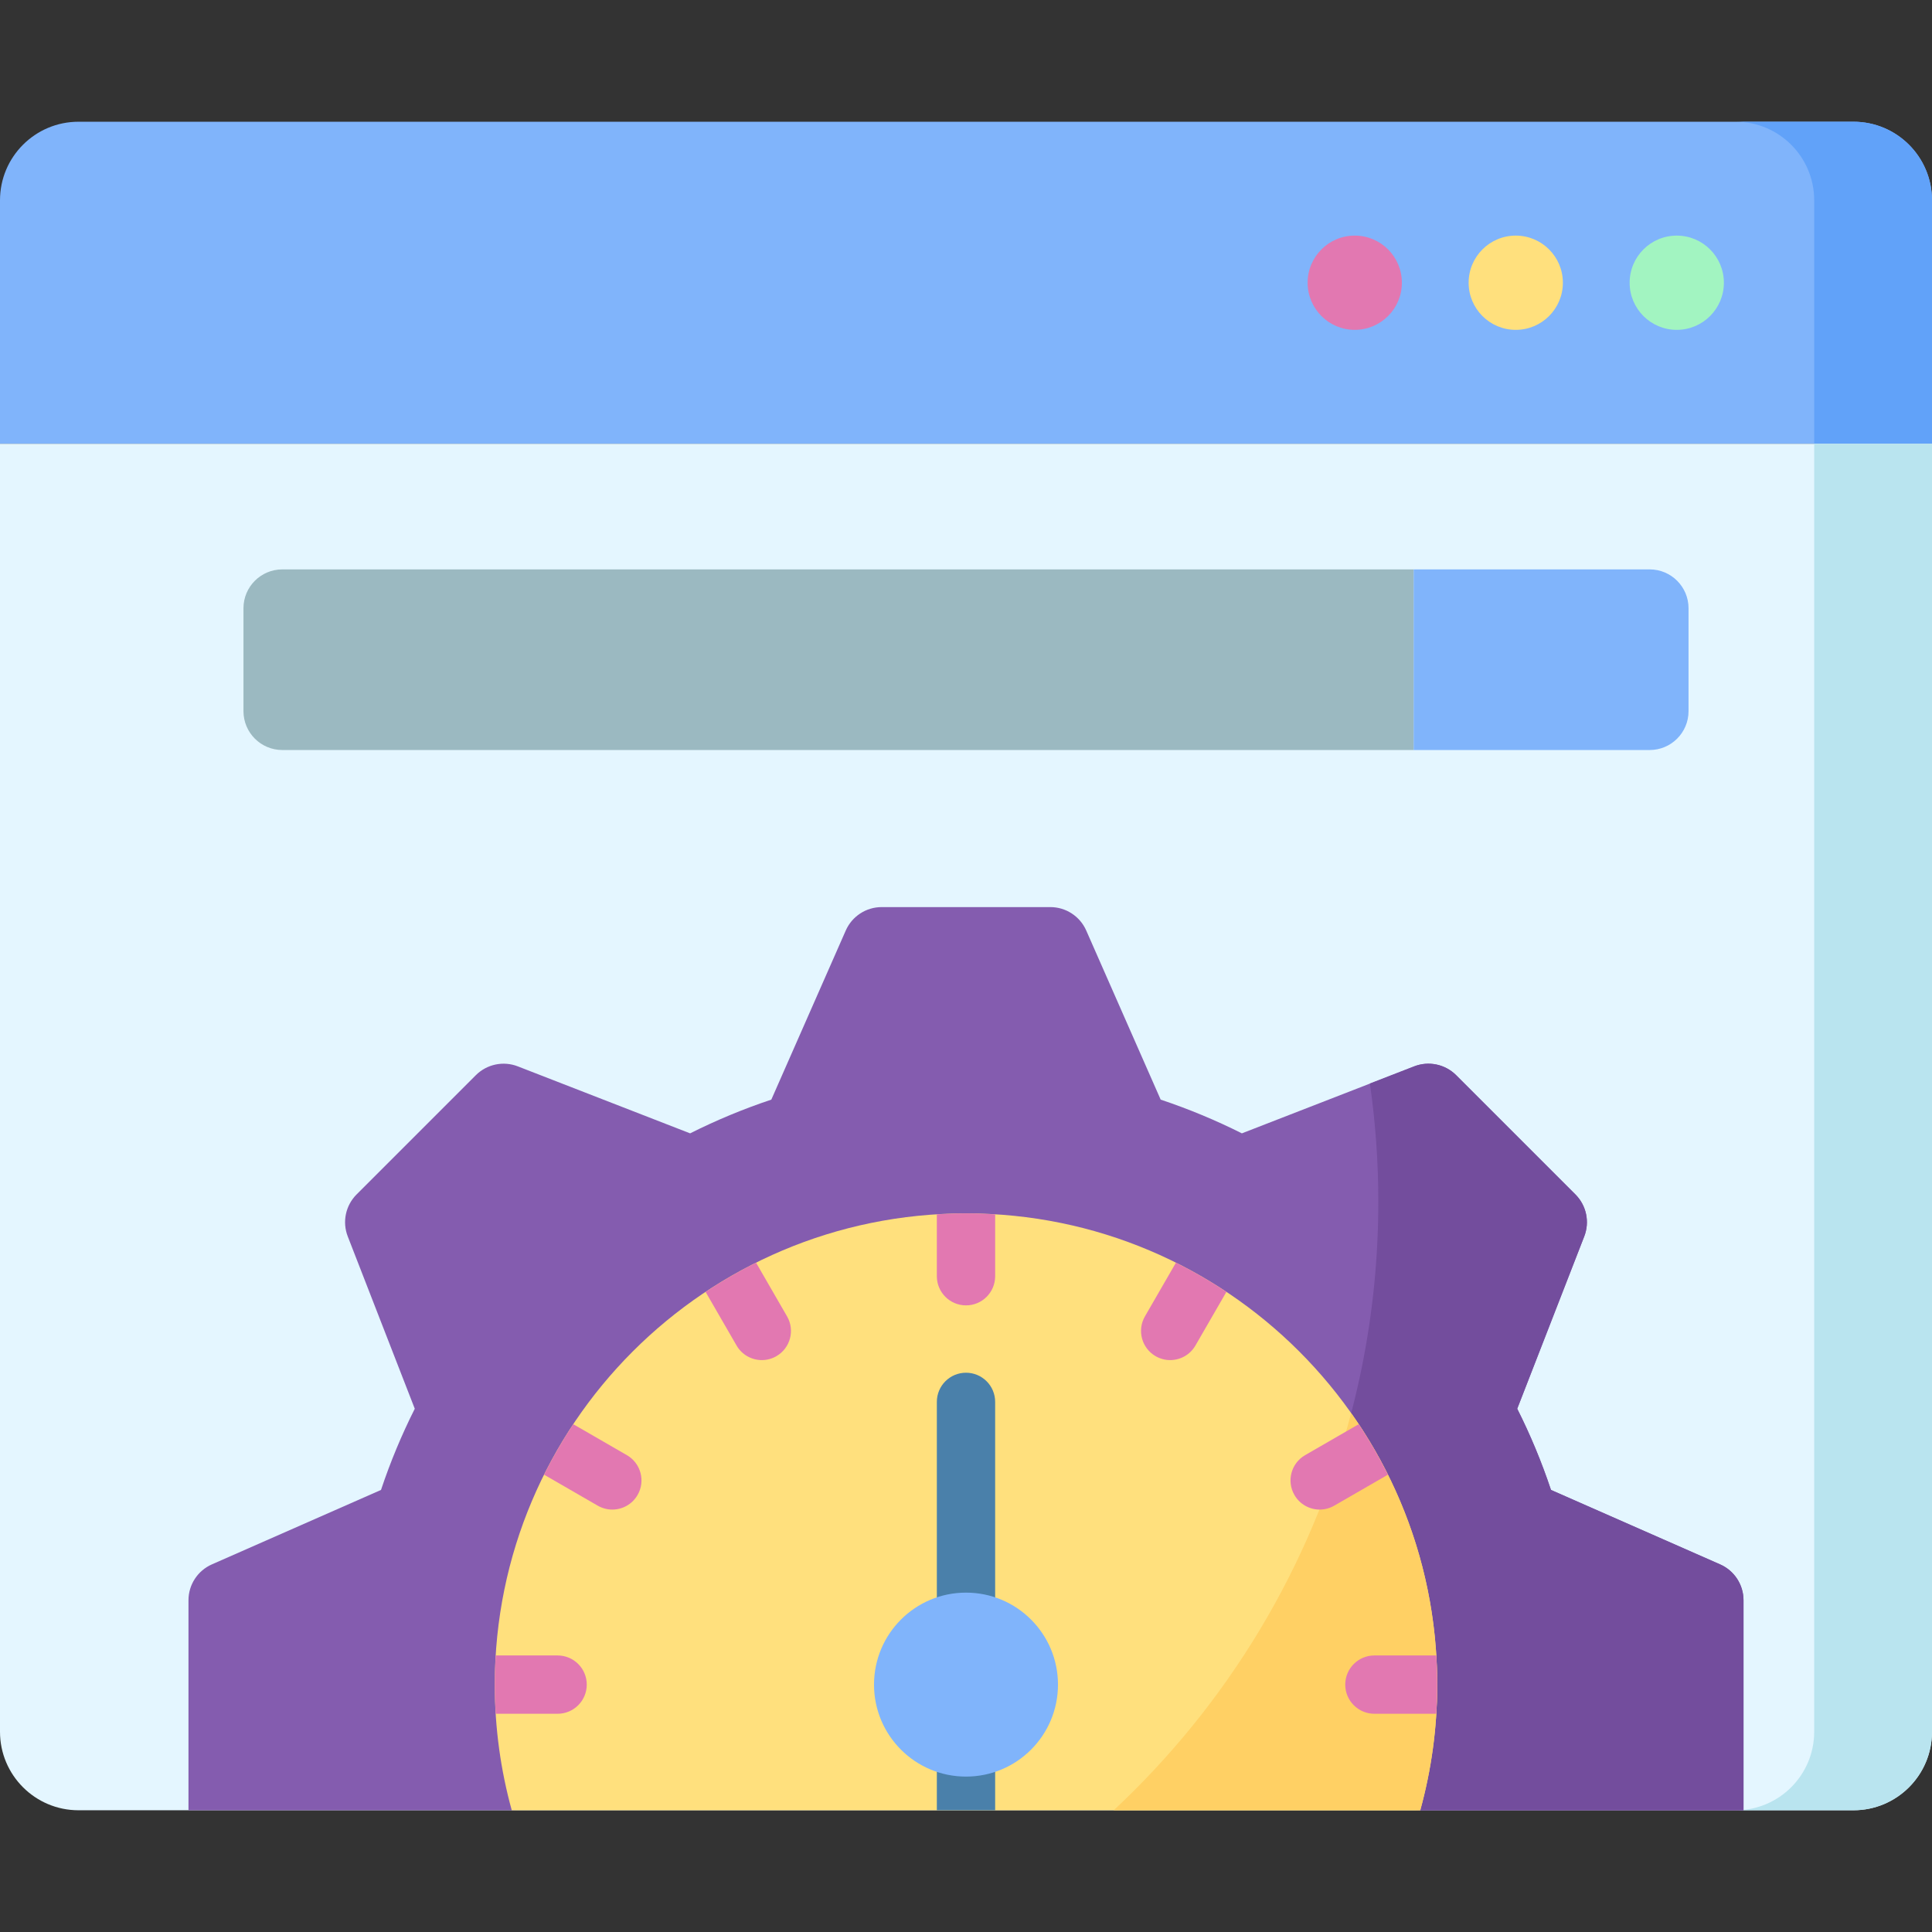
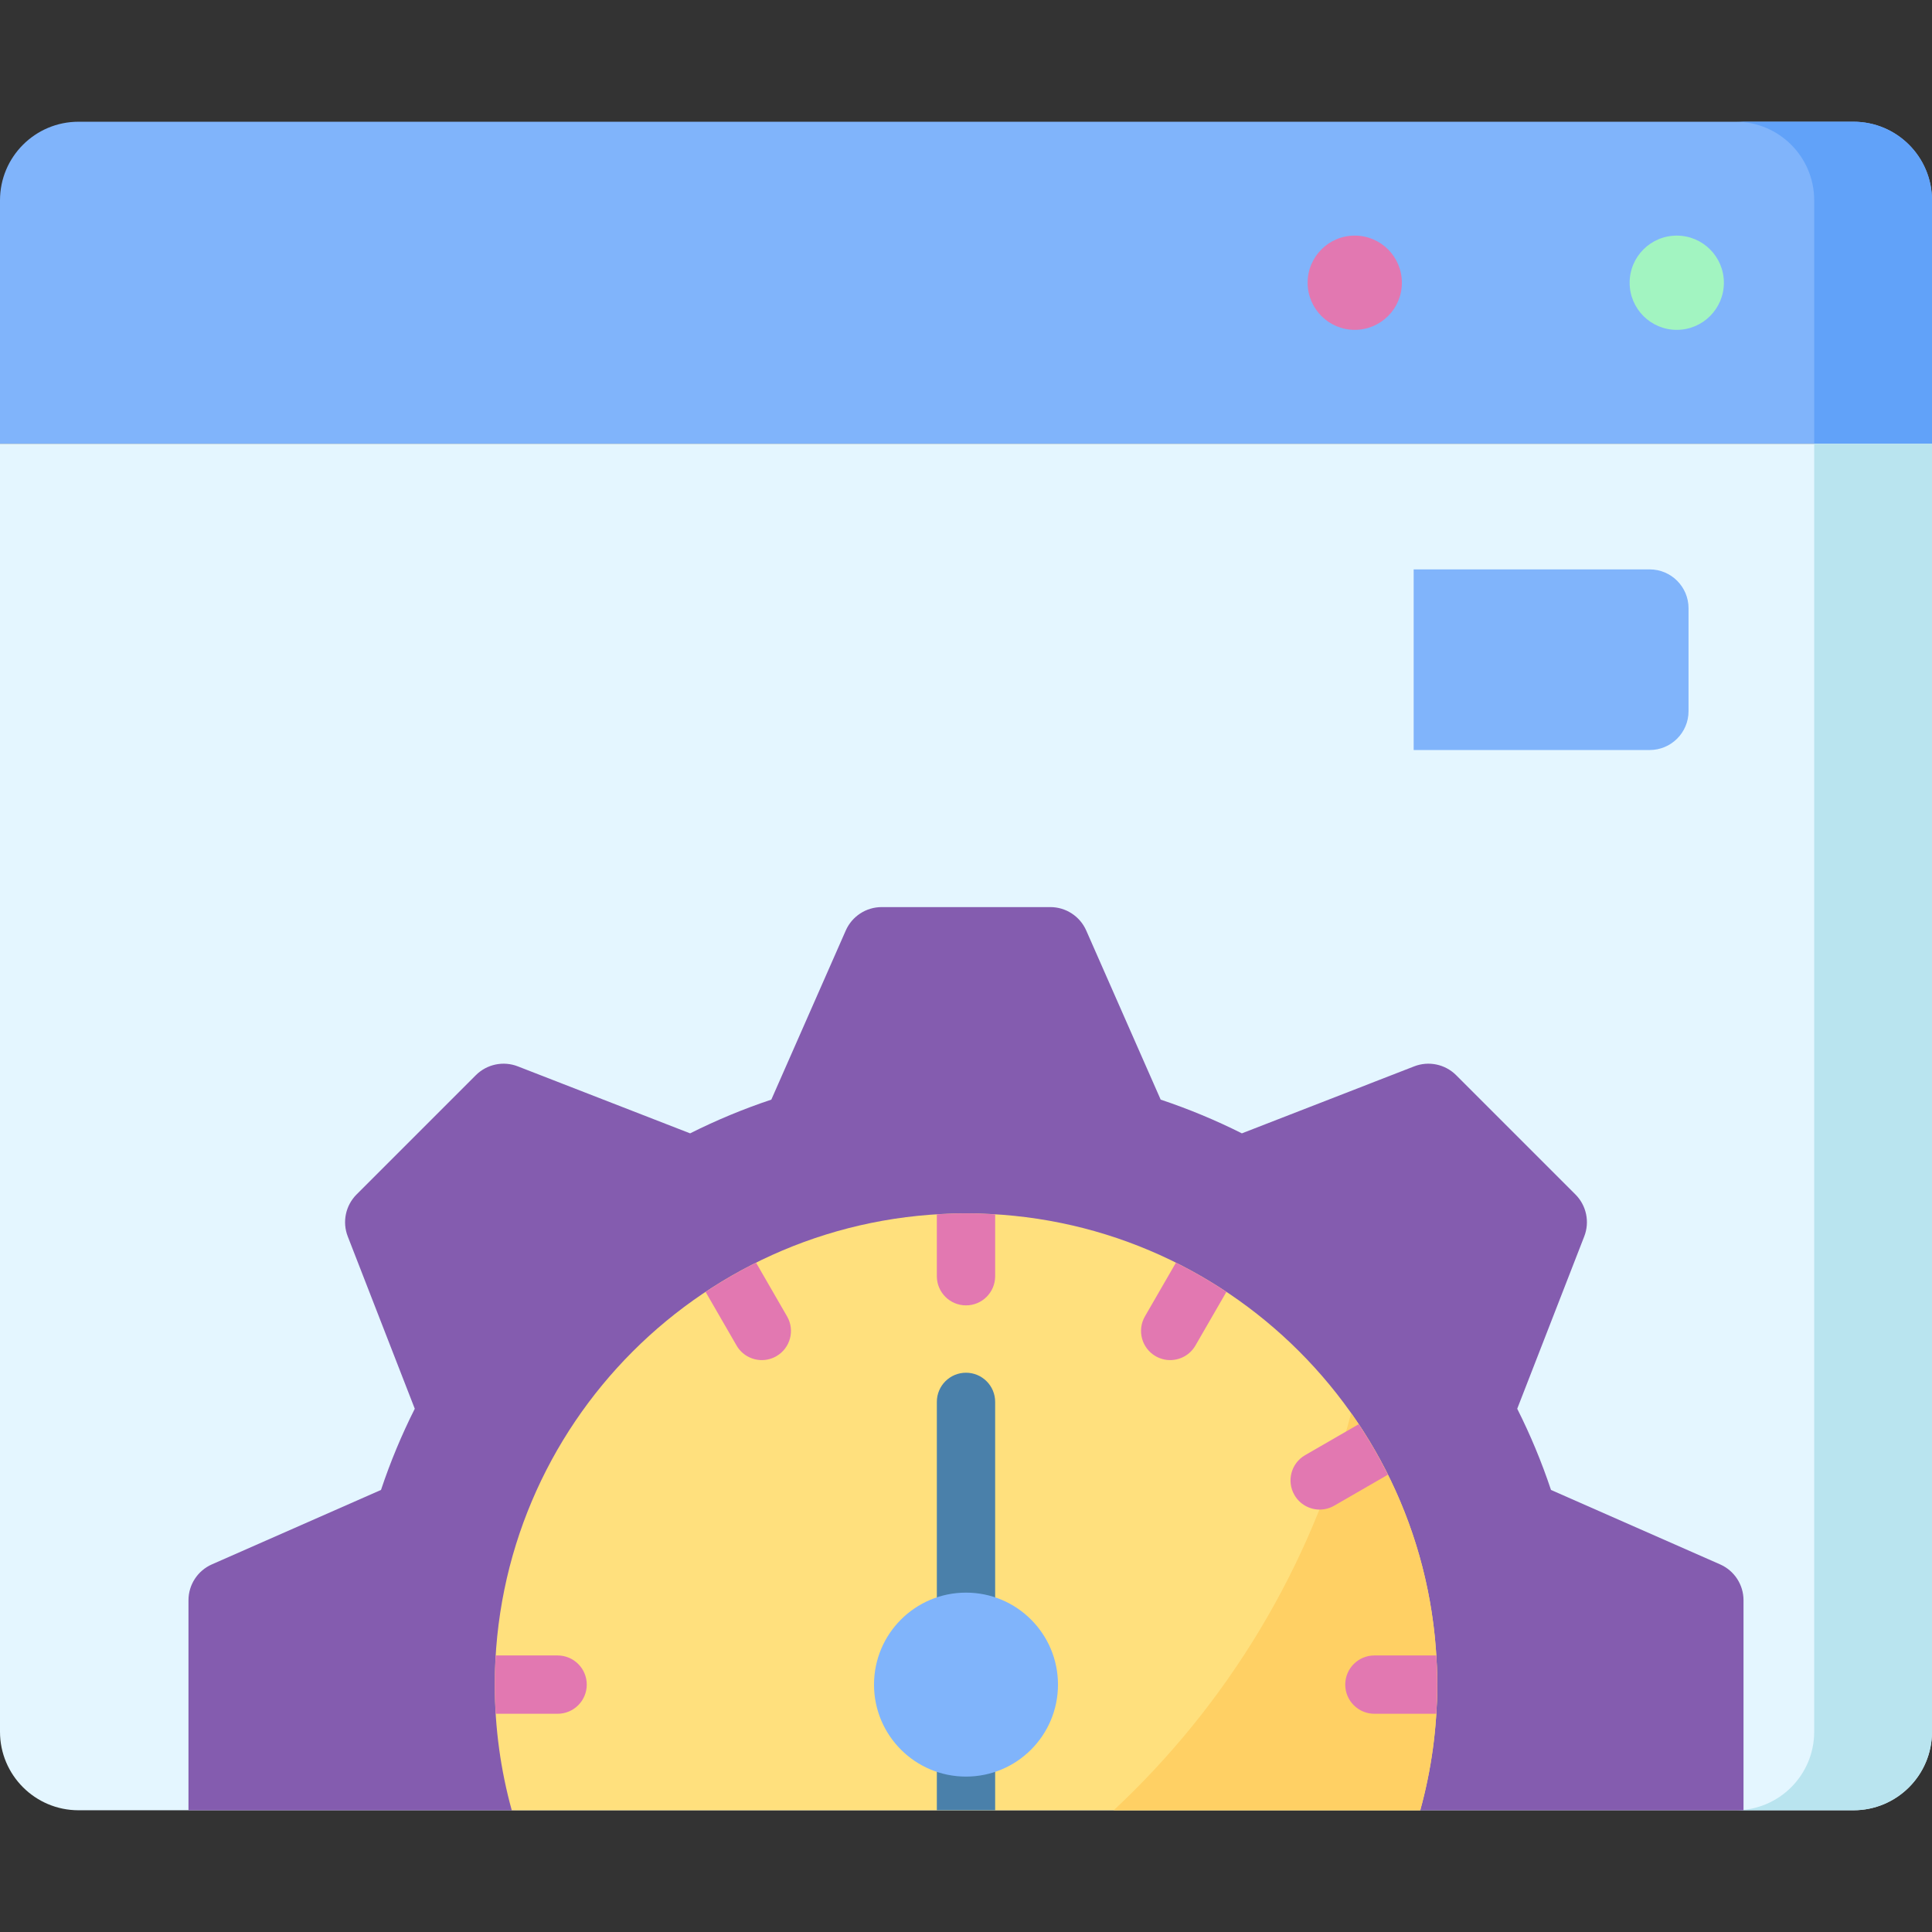
<svg xmlns="http://www.w3.org/2000/svg" id="Capa_1" enable-background="new 0 0 512 512" height="512" viewBox="0 0 512 512" width="512">
  <rect x="0" y="0" width="512" height="512" fill="#333333" stroke="none" />
  <g>
    <path d="m512 117.593h-512v-64.52c0-11.495 9.318-20.813 20.813-20.813h470.374c11.495 0 20.813 9.318 20.813 20.813z" fill="#80b4fb" />
    <path d="m491.187 32.26h-31.22c11.495 0 20.813 9.318 20.813 20.813v64.52h31.22v-64.52c0-11.495-9.318-20.813-20.813-20.813z" fill="#61a2f9" />
    <path d="m0 117.593h512v341.333c0 11.495-9.318 20.813-20.813 20.813h-470.374c-11.495.001-20.813-9.318-20.813-20.812z" fill="#e4f6ff" />
-     <path d="m64.52 188.462v-27.266c0-5.69 4.612-10.302 10.302-10.302h299.812v47.87h-299.812c-5.689 0-10.302-4.612-10.302-10.302z" fill="#9bb9c1" />
    <path d="m374.634 198.764v-47.87h62.544c5.69 0 10.302 4.612 10.302 10.302v27.266c0 5.69-4.612 10.302-10.302 10.302z" fill="#80b4fb" />
    <path d="m480.78 117.593v341.333c0 11.495-9.318 20.813-20.813 20.813h31.22c11.495 0 20.813-9.318 20.813-20.813v-341.333z" fill="#b9e4ef" />
    <path d="m462.05 424.09v55.65h-85.67l-75.47-5.59-44.91-3.33-120.38 8.92h-85.67v-55.65c0-4.13 2.44-7.86 6.22-9.52l44.8-19.72c2.48-7.42 5.47-14.61 8.95-21.52l-17.76-45.66c-1.5-3.84-.58-8.21 2.34-11.13l31.6-31.6c2.92-2.92 7.29-3.84 11.13-2.34l45.66 17.75c6.91-3.47 14.1-6.46 21.52-8.94l19.72-44.8c1.66-3.78 5.4-6.22 9.52-6.22h44.7c4.12 0 7.86 2.44 9.52 6.22l19.72 44.8c7.42 2.48 14.61 5.47 21.52 8.94l33.94-13.19v-.01l11.72-4.55c3.84-1.5 8.21-.58 11.13 2.34l31.6 31.6c2.92 2.92 3.84 7.29 2.34 11.13l-17.76 45.66c3.48 6.91 6.47 14.1 8.95 21.52l44.8 19.72c3.78 1.66 6.22 5.39 6.22 9.52z" fill="#845caf" />
-     <path d="m462.05 424.09v55.65h-85.67l-75.47-5.59c39.76-39.9 64.36-94.93 64.36-155.71 0-10.62-.77-21.05-2.22-31.28v-.01l11.72-4.55c3.84-1.5 8.21-.58 11.13 2.34l31.6 31.6c2.92 2.92 3.84 7.29 2.34 11.13l-17.76 45.66c3.48 6.91 6.47 14.1 8.95 21.52l44.8 19.72c3.78 1.66 6.22 5.39 6.22 9.52z" fill="#734d9d" />
    <path d="m256 321.561c-68.968 0-124.878 55.91-124.878 124.878 0 11.533 1.571 22.698 4.498 33.301h240.761c2.927-10.603 4.498-21.768 4.498-33.301-.001-68.968-55.911-124.878-124.879-124.878z" fill="#ffe07d" />
    <path d="m358.069 374.481c-10.725 40.938-32.908 77.239-62.927 105.259h81.238c2.927-10.603 4.498-21.768 4.498-33.301 0-26.796-8.443-51.618-22.809-71.958z" fill="#ffd064" />
    <circle cx="444.358" cy="74.927" fill="#a2f4c1" r="12.488" />
-     <circle cx="401.691" cy="74.927" fill="#ffe07d" r="12.488" />
    <circle cx="359.024" cy="74.927" fill="#e278b1" r="12.488" />
    <g>
      <path d="m248.274 463.089h15.453v16.65h-15.453z" fill="#4a80aa" />
    </g>
    <g>
      <path d="m256 437.515c-4.267 0-7.726-3.459-7.726-7.726v-58.277c0-4.267 3.459-7.726 7.726-7.726s7.726 3.459 7.726 7.726v58.277c0 4.267-3.459 7.726-7.726 7.726z" fill="#4a80aa" />
    </g>
    <g fill="#e278b1">
-       <path d="m158.409 399.017c1.217.703 2.545 1.037 3.856 1.037 2.67 0 5.267-1.386 6.698-3.865 2.134-3.695.868-8.421-2.828-10.554l-14.217-8.209c-2.844 4.28-5.429 8.746-7.737 13.376z" />
      <path d="m155.498 446.439c0-4.267-3.459-7.726-7.726-7.726h-16.405c-.156 2.556-.245 5.131-.245 7.726 0 2.596.091 5.17.248 7.727h16.402c4.267-.001 7.726-3.46 7.726-7.727z" />
      <path d="m356.502 446.439c0 4.267 3.459 7.726 7.726 7.726h16.402c.157-2.556.248-5.131.248-7.727s-.089-5.17-.245-7.726h-16.405c-4.267.001-7.726 3.46-7.726 7.727z" />
      <path d="m343.037 396.189c1.431 2.479 4.028 3.865 6.698 3.865 1.311 0 2.64-.335 3.856-1.037l14.228-8.215c-2.308-4.63-4.893-9.096-7.737-13.376l-14.217 8.209c-3.696 2.133-4.962 6.858-2.828 10.554z" />
      <path d="m195.195 356.574c1.431 2.479 4.028 3.865 6.698 3.865 1.311 0 2.639-.334 3.856-1.037 3.696-2.133 4.962-6.859 2.828-10.554l-8.215-14.229c-4.629 2.308-9.095 4.893-13.376 7.737z" />
      <path d="m306.251 359.402c1.217.703 2.545 1.037 3.856 1.037 2.67 0 5.267-1.386 6.698-3.865l8.209-14.218c-4.28-2.844-8.746-5.429-13.376-7.737l-8.215 14.229c-2.134 3.696-.868 8.421 2.828 10.554z" />
      <path d="m256 345.938c4.267 0 7.726-3.459 7.726-7.726v-16.405c-2.556-.156-5.131-.245-7.726-.245-2.596 0-5.17.089-7.726.245v16.405c0 4.266 3.459 7.726 7.726 7.726z" />
    </g>
    <circle cx="256" cy="446.439" fill="#80b4fb" r="24.377" />
  </g>
</svg>